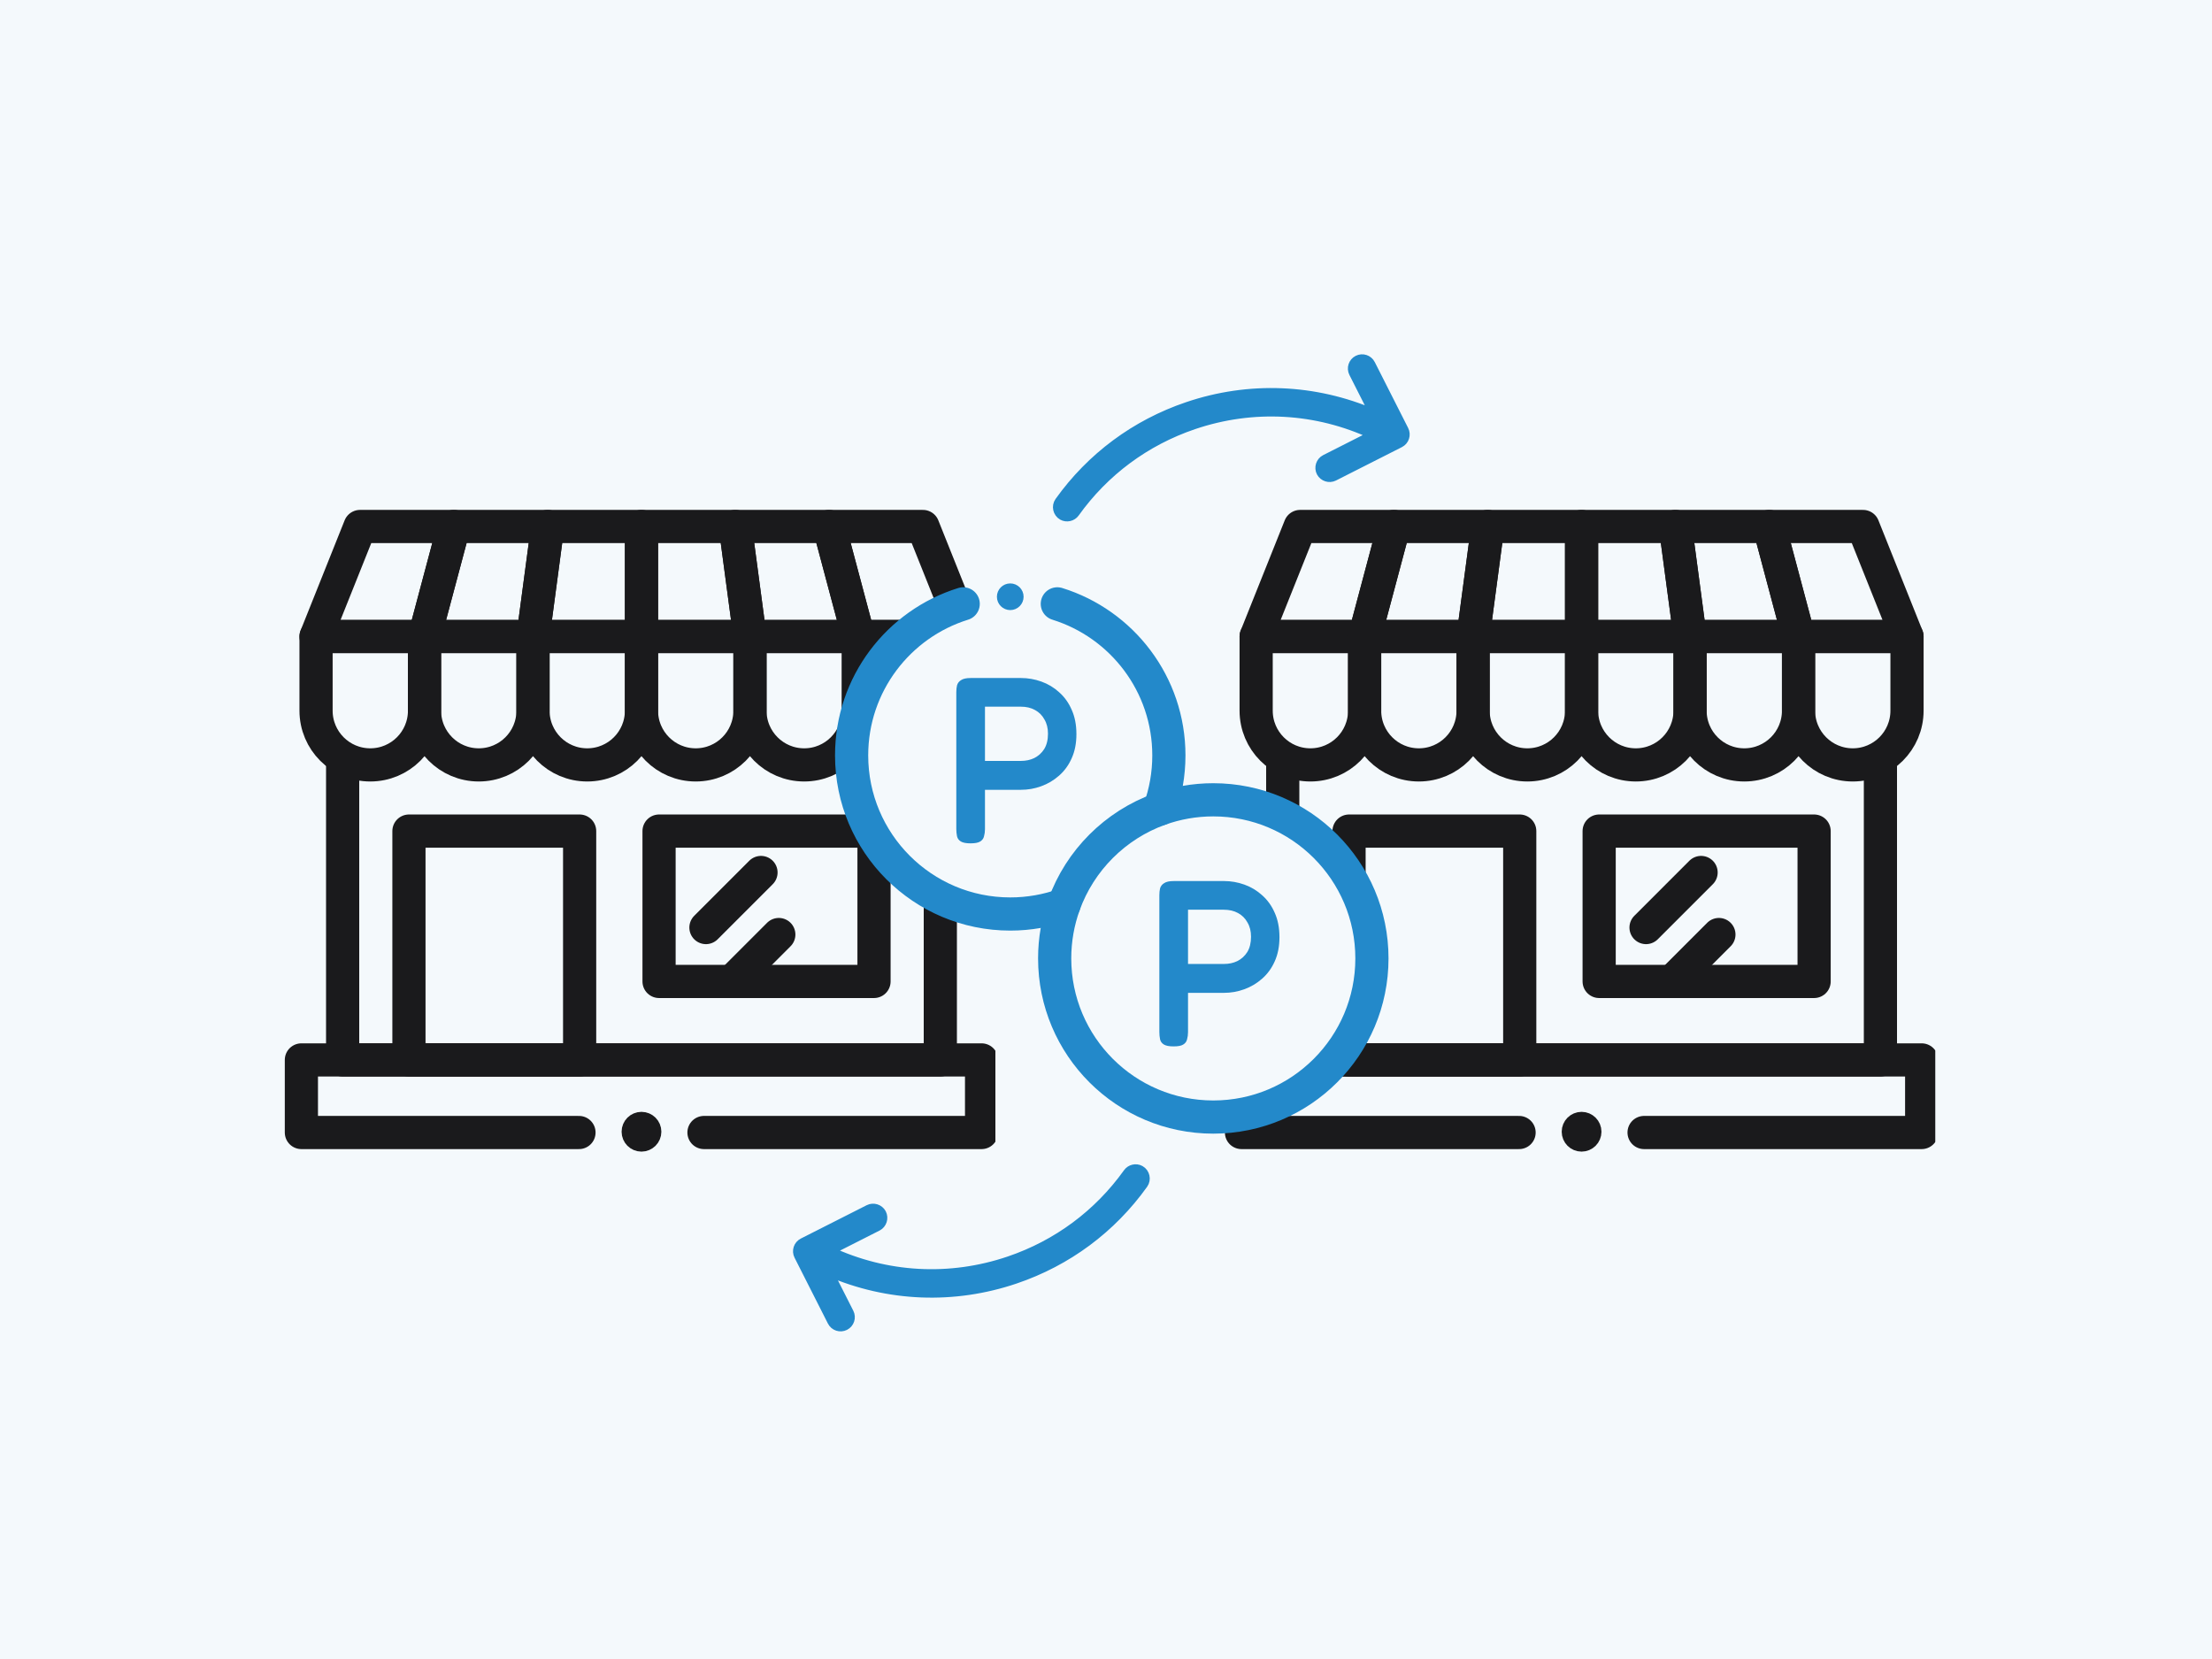
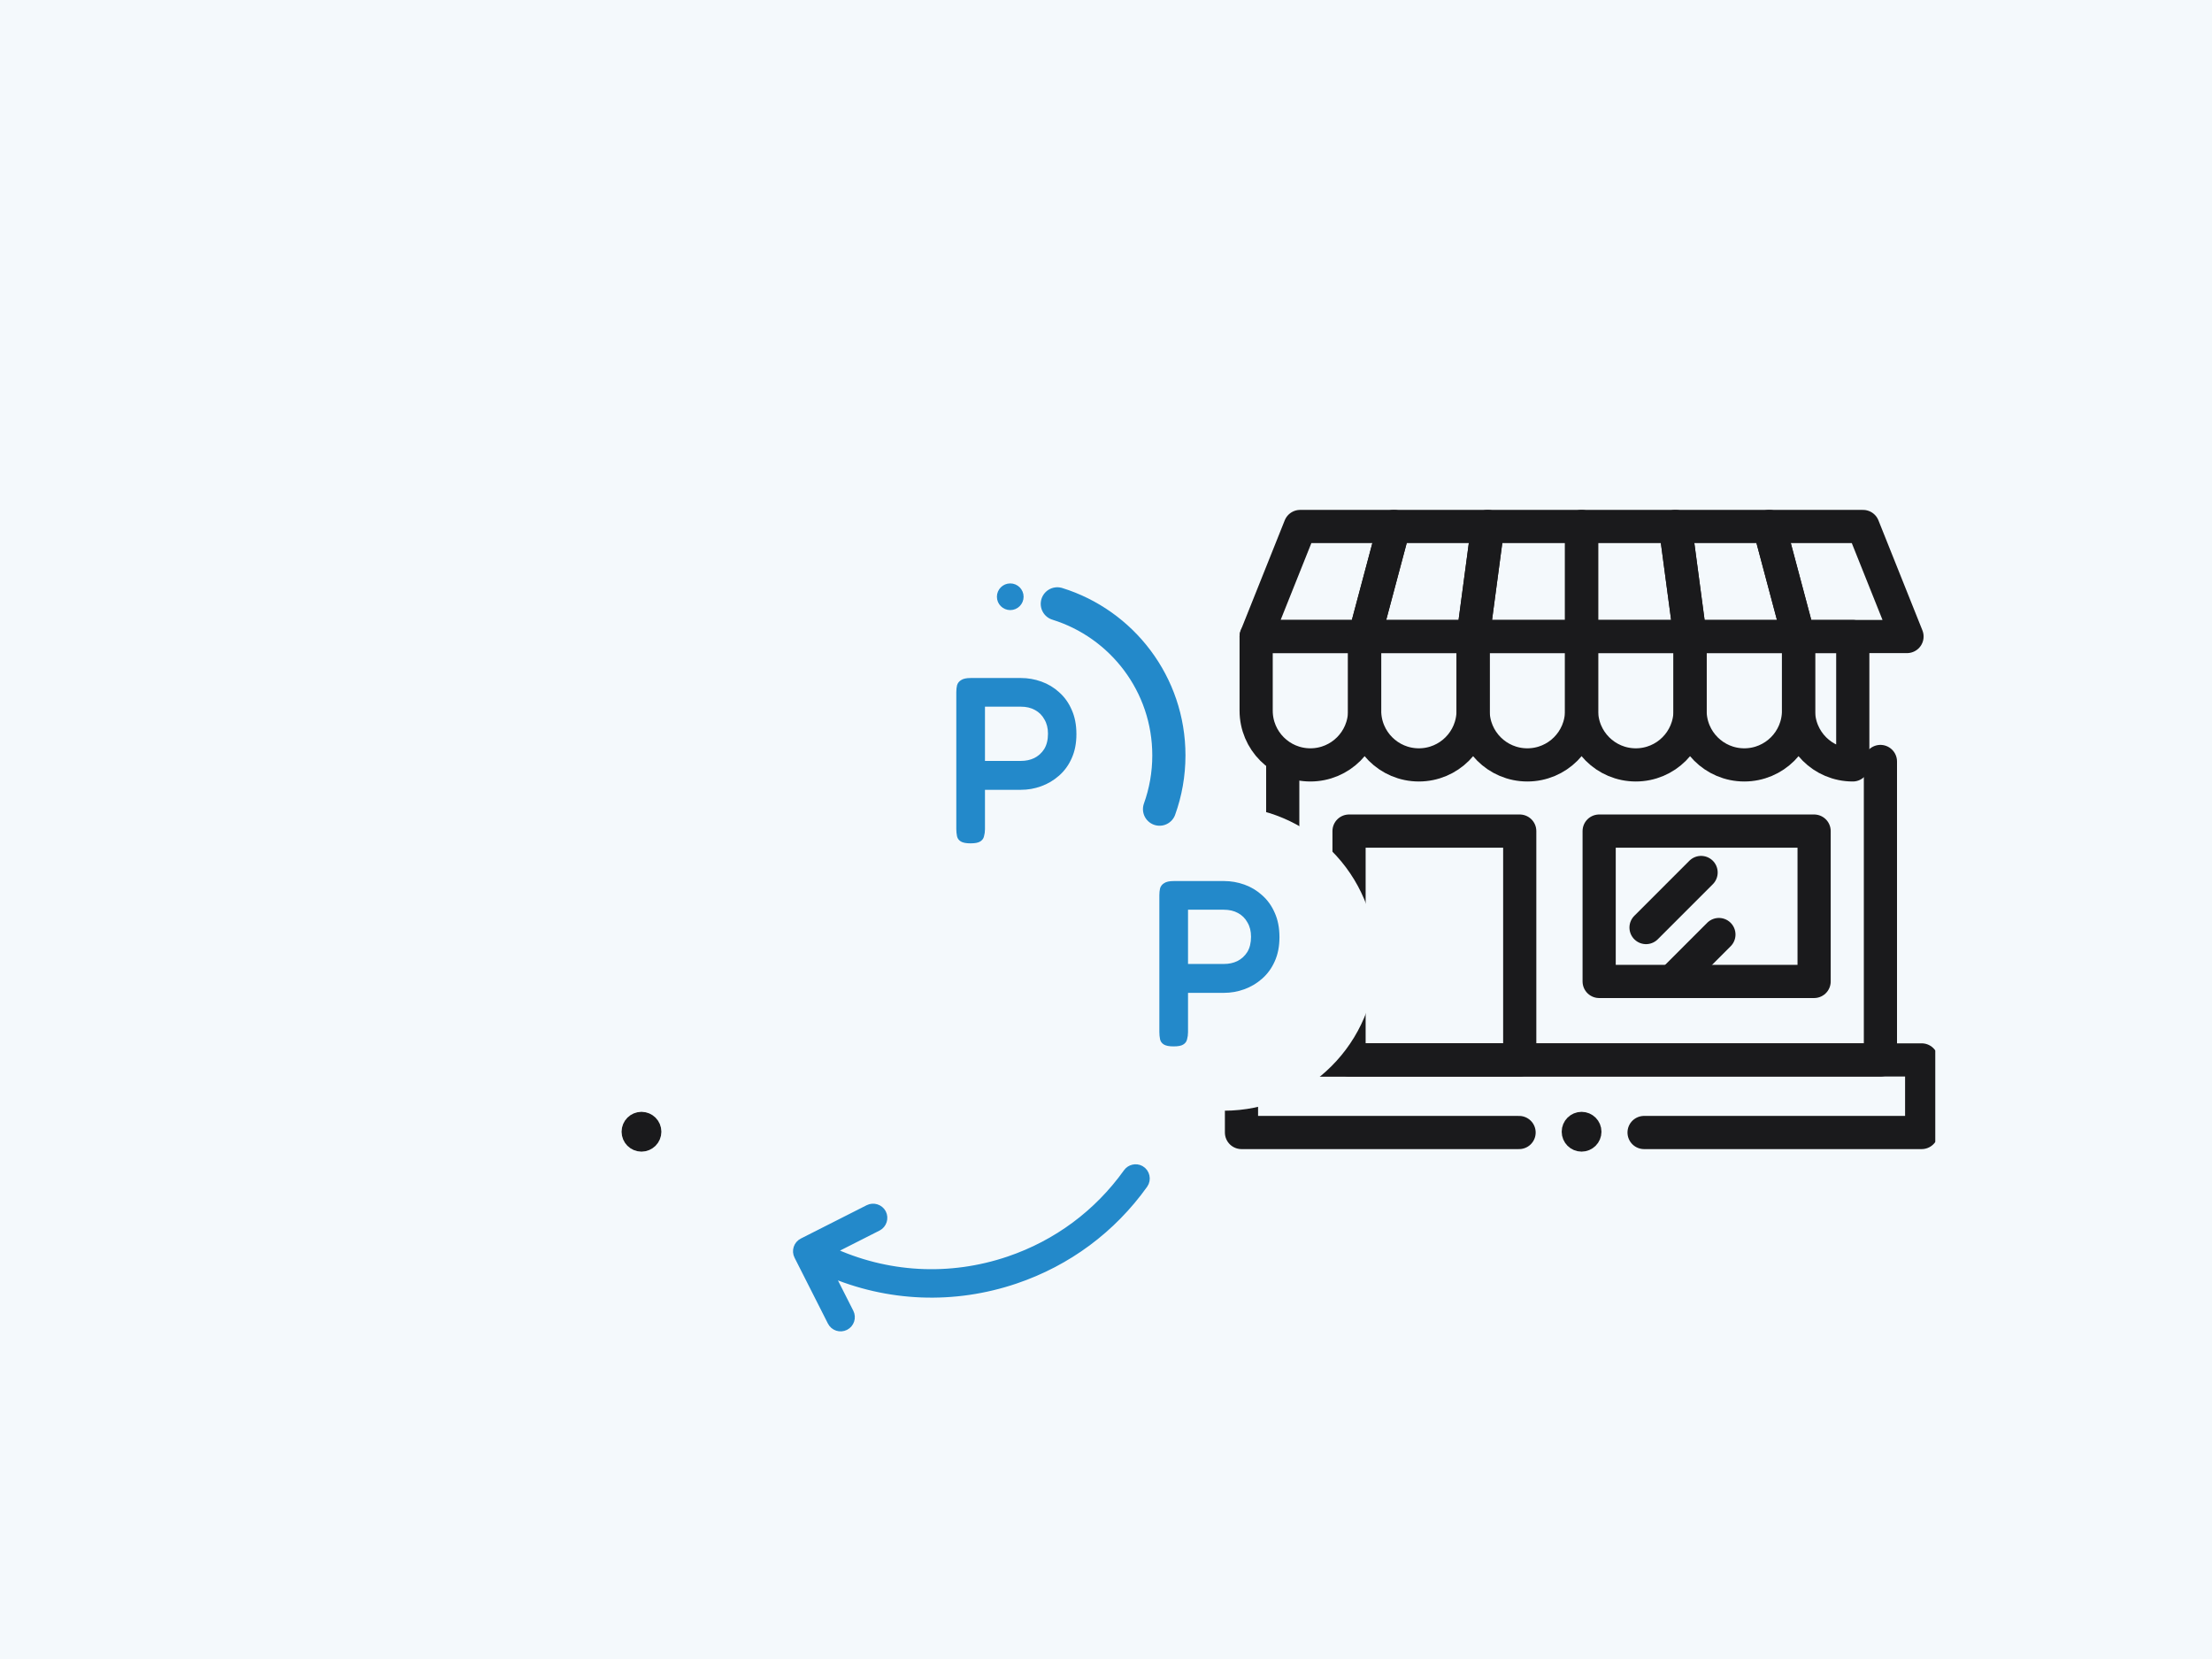
<svg xmlns="http://www.w3.org/2000/svg" width="200" height="150" viewBox="0 0 200 150" fill="none">
  <path d="M200 0H0V150H200V0Z" fill="#F4F9FC" />
  <g clip-path="url(#clip0_3_136)">
    <mask id="mask0_3_136" style="mask-type:luminance" maskUnits="userSpaceOnUse" x="23" y="43" width="71" height="64">
-       <path d="M93.829 106.829V43.171H23.171V106.829H93.829Z" fill="white" stroke="white" stroke-width="0.341" />
-     </mask>
+       </mask>
    <g mask="url(#mask0_3_136)">
      <path d="M85.02 68.85V95.834H30.98V68.683" stroke="#1A1A1C" stroke-width="3" stroke-miterlimit="10" stroke-linecap="round" stroke-linejoin="round" />
      <path d="M52.349 102.397H27.25V95.834H88.75V102.397H63.651" stroke="#1A1A1C" stroke-width="3" stroke-miterlimit="10" stroke-linecap="round" stroke-linejoin="round" />
      <path d="M41.035 47.603H32.553L28.576 57.551H38.384L41.035 47.603Z" stroke="#1A1A1C" stroke-width="3" stroke-miterlimit="10" stroke-linecap="round" stroke-linejoin="round" />
      <path d="M28.576 57.552V64.255C28.576 66.964 30.771 69.159 33.48 69.159C36.188 69.159 38.384 66.964 38.384 64.255V57.552H28.576Z" stroke="#1A1A1C" stroke-width="3" stroke-miterlimit="10" stroke-linecap="round" stroke-linejoin="round" />
      <path d="M38.384 57.552V64.255C38.384 66.964 40.58 69.159 43.288 69.159C45.996 69.159 48.192 66.964 48.192 64.255V57.552H38.384Z" stroke="#1A1A1C" stroke-width="3" stroke-miterlimit="10" stroke-linecap="round" stroke-linejoin="round" />
      <path d="M49.518 47.603H41.035L38.384 57.551H48.192L49.518 47.603Z" stroke="#1A1A1C" stroke-width="3" stroke-miterlimit="10" stroke-linecap="round" stroke-linejoin="round" />
      <path d="M58 47.603H49.518L48.192 57.551H58V47.603Z" stroke="#1A1A1C" stroke-width="3" stroke-miterlimit="10" stroke-linecap="round" stroke-linejoin="round" />
-       <path d="M48.192 57.552V64.255C48.192 66.964 50.388 69.159 53.096 69.159C55.804 69.159 58 66.964 58 64.255V57.552H48.192Z" stroke="#1A1A1C" stroke-width="3" stroke-miterlimit="10" stroke-linecap="round" stroke-linejoin="round" />
      <path d="M66.482 47.603H58V57.551H67.808L66.482 47.603Z" stroke="#1A1A1C" stroke-width="3" stroke-miterlimit="10" stroke-linecap="round" stroke-linejoin="round" />
      <path d="M58 57.552V64.255C58 66.964 60.196 69.159 62.904 69.159C65.612 69.159 67.808 66.964 67.808 64.255V57.552H58Z" stroke="#1A1A1C" stroke-width="3" stroke-miterlimit="10" stroke-linecap="round" stroke-linejoin="round" />
      <path d="M74.965 47.603H66.482L67.808 57.551H77.616L74.965 47.603Z" stroke="#1A1A1C" stroke-width="3" stroke-miterlimit="10" stroke-linecap="round" stroke-linejoin="round" />
      <path d="M67.808 57.552V64.255C67.808 66.964 70.004 69.159 72.712 69.159C75.421 69.159 77.616 66.964 77.616 64.255V57.552H67.808Z" stroke="#1A1A1C" stroke-width="3" stroke-miterlimit="10" stroke-linecap="round" stroke-linejoin="round" />
      <path d="M83.447 47.603H74.965L77.616 57.551H87.424L83.447 47.603Z" stroke="#1A1A1C" stroke-width="3" stroke-miterlimit="10" stroke-linecap="round" stroke-linejoin="round" />
      <path d="M77.616 57.552V64.255C77.616 66.964 79.812 69.159 82.52 69.159C85.228 69.159 87.424 66.964 87.424 64.255V57.552H77.616Z" stroke="#1A1A1C" stroke-width="3" stroke-miterlimit="10" stroke-linecap="round" stroke-linejoin="round" />
      <path d="M52.408 95.834H36.975V75.143H52.408V95.834Z" stroke="#1A1A1C" stroke-width="3" stroke-miterlimit="10" stroke-linecap="round" stroke-linejoin="round" />
      <path d="M79.025 88.738H59.589V75.143H79.025V88.738Z" stroke="#1A1A1C" stroke-width="3" stroke-miterlimit="10" stroke-linecap="round" stroke-linejoin="round" />
      <path d="M63.828 83.865L68.806 78.887" stroke="#1A1A1C" stroke-width="3" stroke-miterlimit="10" stroke-linecap="round" stroke-linejoin="round" />
      <path d="M66.395 88.519L70.417 84.497" stroke="#1A1A1C" stroke-width="3" stroke-miterlimit="10" stroke-linecap="round" stroke-linejoin="round" />
    </g>
    <circle cx="58" cy="102.326" r="0.982" fill="#1A1A1C" stroke="#1A1A1C" stroke-width="1.631" />
  </g>
  <g clip-path="url(#clip1_3_136)">
    <mask id="mask1_3_136" style="mask-type:luminance" maskUnits="userSpaceOnUse" x="108" y="43" width="71" height="64">
      <path d="M178.829 106.829V43.171H108.171V106.829H178.829Z" fill="white" stroke="white" stroke-width="0.341" />
    </mask>
    <g mask="url(#mask1_3_136)">
      <path d="M170.02 68.85V95.834H115.98V68.683" stroke="#1A1A1C" stroke-width="3" stroke-miterlimit="10" stroke-linecap="round" stroke-linejoin="round" />
      <path d="M137.349 102.397H112.25V95.834H173.75V102.397H148.651" stroke="#1A1A1C" stroke-width="3" stroke-miterlimit="10" stroke-linecap="round" stroke-linejoin="round" />
      <path d="M126.035 47.603H117.553L113.576 57.551H123.384L126.035 47.603Z" stroke="#1A1A1C" stroke-width="3" stroke-miterlimit="10" stroke-linecap="round" stroke-linejoin="round" />
      <path d="M113.576 57.552V64.255C113.576 66.964 115.771 69.159 118.48 69.159C121.188 69.159 123.384 66.964 123.384 64.255V57.552H113.576Z" stroke="#1A1A1C" stroke-width="3" stroke-miterlimit="10" stroke-linecap="round" stroke-linejoin="round" />
      <path d="M123.384 57.552V64.255C123.384 66.964 125.58 69.159 128.288 69.159C130.996 69.159 133.192 66.964 133.192 64.255V57.552H123.384Z" stroke="#1A1A1C" stroke-width="3" stroke-miterlimit="10" stroke-linecap="round" stroke-linejoin="round" />
      <path d="M134.518 47.603H126.036L123.384 57.551H133.192L134.518 47.603Z" stroke="#1A1A1C" stroke-width="3" stroke-miterlimit="10" stroke-linecap="round" stroke-linejoin="round" />
      <path d="M143 47.603H134.518L133.192 57.551H143V47.603Z" stroke="#1A1A1C" stroke-width="3" stroke-miterlimit="10" stroke-linecap="round" stroke-linejoin="round" />
      <path d="M133.192 57.552V64.255C133.192 66.964 135.387 69.159 138.096 69.159C140.804 69.159 143 66.964 143 64.255V57.552H133.192Z" stroke="#1A1A1C" stroke-width="3" stroke-miterlimit="10" stroke-linecap="round" stroke-linejoin="round" />
      <path d="M151.482 47.603H143V57.551H152.808L151.482 47.603Z" stroke="#1A1A1C" stroke-width="3" stroke-miterlimit="10" stroke-linecap="round" stroke-linejoin="round" />
      <path d="M143 57.552V64.255C143 66.964 145.196 69.159 147.904 69.159C150.612 69.159 152.808 66.964 152.808 64.255V57.552H143Z" stroke="#1A1A1C" stroke-width="3" stroke-miterlimit="10" stroke-linecap="round" stroke-linejoin="round" />
      <path d="M159.965 47.603H151.482L152.808 57.551H162.616L159.965 47.603Z" stroke="#1A1A1C" stroke-width="3" stroke-miterlimit="10" stroke-linecap="round" stroke-linejoin="round" />
      <path d="M152.808 57.552V64.255C152.808 66.964 155.004 69.159 157.712 69.159C160.42 69.159 162.616 66.964 162.616 64.255V57.552H152.808Z" stroke="#1A1A1C" stroke-width="3" stroke-miterlimit="10" stroke-linecap="round" stroke-linejoin="round" />
      <path d="M168.447 47.603H159.965L162.616 57.551H172.424L168.447 47.603Z" stroke="#1A1A1C" stroke-width="3" stroke-miterlimit="10" stroke-linecap="round" stroke-linejoin="round" />
-       <path d="M162.616 57.552V64.255C162.616 66.964 164.812 69.159 167.52 69.159C170.228 69.159 172.424 66.964 172.424 64.255V57.552H162.616Z" stroke="#1A1A1C" stroke-width="3" stroke-miterlimit="10" stroke-linecap="round" stroke-linejoin="round" />
+       <path d="M162.616 57.552V64.255C162.616 66.964 164.812 69.159 167.52 69.159V57.552H162.616Z" stroke="#1A1A1C" stroke-width="3" stroke-miterlimit="10" stroke-linecap="round" stroke-linejoin="round" />
      <path d="M137.408 95.834H121.975V75.143H137.408V95.834Z" stroke="#1A1A1C" stroke-width="3" stroke-miterlimit="10" stroke-linecap="round" stroke-linejoin="round" />
      <path d="M164.025 88.738H144.589V75.143H164.025V88.738Z" stroke="#1A1A1C" stroke-width="3" stroke-miterlimit="10" stroke-linecap="round" stroke-linejoin="round" />
      <path d="M148.828 83.865L153.806 78.887" stroke="#1A1A1C" stroke-width="3" stroke-miterlimit="10" stroke-linecap="round" stroke-linejoin="round" />
      <path d="M151.395 88.519L155.417 84.497" stroke="#1A1A1C" stroke-width="3" stroke-miterlimit="10" stroke-linecap="round" stroke-linejoin="round" />
    </g>
    <circle cx="143" cy="102.326" r="0.982" fill="#1A1A1C" stroke="#1A1A1C" stroke-width="1.631" />
  </g>
  <circle cx="90.769" cy="68.534" r="13.769" fill="#F4F9FC" />
  <circle cx="110.657" cy="86.657" r="13.769" fill="#F4F9FC" />
-   <path d="M104.841 73.159C106.358 72.613 107.995 72.315 109.701 72.315C117.622 72.315 124.044 78.736 124.044 86.657C124.044 94.578 117.622 101 109.701 101C101.78 101 95.359 94.578 95.359 86.657C95.359 84.952 95.657 83.315 96.203 81.797C97.648 77.786 100.83 74.604 104.841 73.159Z" stroke="#2389CA" stroke-width="3" stroke-miterlimit="10" stroke-linecap="round" stroke-linejoin="round" />
  <path d="M92.299 53.956C92.299 54.484 91.871 54.912 91.343 54.912C90.815 54.912 90.386 54.484 90.386 53.956C90.386 53.428 90.815 53 91.343 53C91.871 53 92.299 53.428 92.299 53.956Z" fill="#2389CA" stroke="#2389CA" stroke-width="0.5" />
-   <path d="M96.203 81.797C94.685 82.343 93.048 82.641 91.343 82.641C83.422 82.641 77 76.22 77 68.299C77 61.859 81.244 56.411 87.088 54.598" stroke="#2389CA" stroke-width="3" stroke-miterlimit="10" stroke-linecap="round" stroke-linejoin="round" />
  <path d="M95.598 54.598C101.441 56.411 105.685 61.859 105.685 68.299C105.685 70.005 105.387 71.642 104.841 73.159" stroke="#2389CA" stroke-width="3" stroke-miterlimit="10" stroke-linecap="round" stroke-linejoin="round" />
  <path d="M87.751 76.252C87.351 76.252 87.058 76.195 86.872 76.081C86.687 75.967 86.573 75.81 86.53 75.61C86.487 75.396 86.465 75.174 86.465 74.946V62.588C86.465 62.359 86.487 62.152 86.53 61.967C86.587 61.767 86.708 61.609 86.894 61.495C87.079 61.367 87.372 61.303 87.772 61.303H92.313C92.941 61.303 93.555 61.41 94.154 61.624C94.754 61.838 95.29 62.159 95.761 62.588C96.246 63.016 96.625 63.544 96.896 64.173C97.182 64.801 97.325 65.536 97.325 66.379C97.325 67.207 97.182 67.935 96.896 68.563C96.625 69.177 96.246 69.698 95.761 70.127C95.275 70.555 94.733 70.876 94.133 71.091C93.548 71.305 92.934 71.412 92.291 71.412H89.057V74.967C89.057 75.196 89.028 75.41 88.971 75.61C88.928 75.81 88.814 75.967 88.629 76.081C88.457 76.195 88.165 76.252 87.751 76.252ZM89.057 68.799H92.313C92.755 68.799 93.155 68.713 93.512 68.542C93.883 68.356 94.183 68.085 94.412 67.728C94.64 67.357 94.754 66.893 94.754 66.336C94.754 65.836 94.647 65.408 94.433 65.051C94.233 64.68 93.948 64.394 93.576 64.194C93.219 63.994 92.791 63.894 92.291 63.894H89.057V68.799Z" fill="#2389CA" />
  <path d="M106.109 94.611C105.709 94.611 105.417 94.554 105.231 94.44C105.045 94.326 104.931 94.168 104.888 93.969C104.845 93.754 104.824 93.533 104.824 93.305V80.946C104.824 80.718 104.845 80.511 104.888 80.325C104.945 80.125 105.067 79.968 105.252 79.854C105.438 79.725 105.731 79.661 106.13 79.661H110.671C111.299 79.661 111.913 79.768 112.513 79.982C113.113 80.197 113.648 80.518 114.119 80.946C114.605 81.375 114.983 81.903 115.255 82.531C115.54 83.159 115.683 83.895 115.683 84.737C115.683 85.565 115.54 86.294 115.255 86.922C114.983 87.536 114.605 88.057 114.119 88.486C113.634 88.914 113.091 89.235 112.492 89.449C111.906 89.663 111.292 89.77 110.65 89.77H107.416V93.326C107.416 93.555 107.387 93.769 107.33 93.969C107.287 94.168 107.173 94.326 106.987 94.44C106.816 94.554 106.523 94.611 106.109 94.611ZM107.416 87.157H110.671C111.114 87.157 111.514 87.072 111.871 86.9C112.242 86.715 112.542 86.444 112.77 86.087C112.999 85.715 113.113 85.251 113.113 84.694C113.113 84.195 113.006 83.766 112.792 83.409C112.592 83.038 112.306 82.752 111.935 82.553C111.578 82.353 111.149 82.253 110.65 82.253H107.416V87.157Z" fill="#2389CA" />
  <path d="M78.546 109.325L72.587 112.343C72.151 112.564 71.976 113.098 72.197 113.534L75.215 119.493C75.436 119.929 75.969 120.103 76.405 119.882C76.841 119.661 77.016 119.128 76.795 118.692L74.924 114.998C80.285 117.312 86.232 117.557 91.801 115.669C96.507 114.073 100.516 111.099 103.395 107.068C103.698 106.645 103.561 106.034 103.106 105.78C102.717 105.563 102.212 105.677 101.954 106.039C99.292 109.765 95.584 112.515 91.232 113.991C85.871 115.809 80.13 115.489 75.017 113.098L79.346 110.905C79.782 110.684 79.957 110.132 79.728 109.7C79.505 109.28 78.971 109.11 78.546 109.325Z" fill="#2389CA" stroke="#2389CA" stroke-width="0.8" />
-   <path d="M120.615 43.088L126.573 40.07C127.01 39.849 127.184 39.316 126.963 38.88L123.945 32.921C123.724 32.484 123.191 32.31 122.755 32.531C122.319 32.752 122.145 33.285 122.365 33.721L124.236 37.415C118.875 35.101 112.928 34.856 107.359 36.745C102.653 38.341 98.644 41.315 95.765 45.345C95.462 45.769 95.6 46.379 96.054 46.634C96.443 46.851 96.948 46.737 97.206 46.375C99.868 42.648 103.576 39.898 107.928 38.422C113.289 36.604 119.03 36.925 124.143 39.316L119.815 41.508C119.378 41.729 119.203 42.281 119.432 42.713C119.656 43.133 120.189 43.303 120.615 43.088Z" fill="#2389CA" stroke="#2389CA" stroke-width="0.8" />
  <defs>
    <clipPath id="clip0_3_136">
      <rect width="67" height="64" fill="white" transform="translate(23 43)" />
    </clipPath>
    <clipPath id="clip1_3_136">
      <rect width="67" height="64" fill="white" transform="translate(108 43)" />
    </clipPath>
  </defs>
</svg>